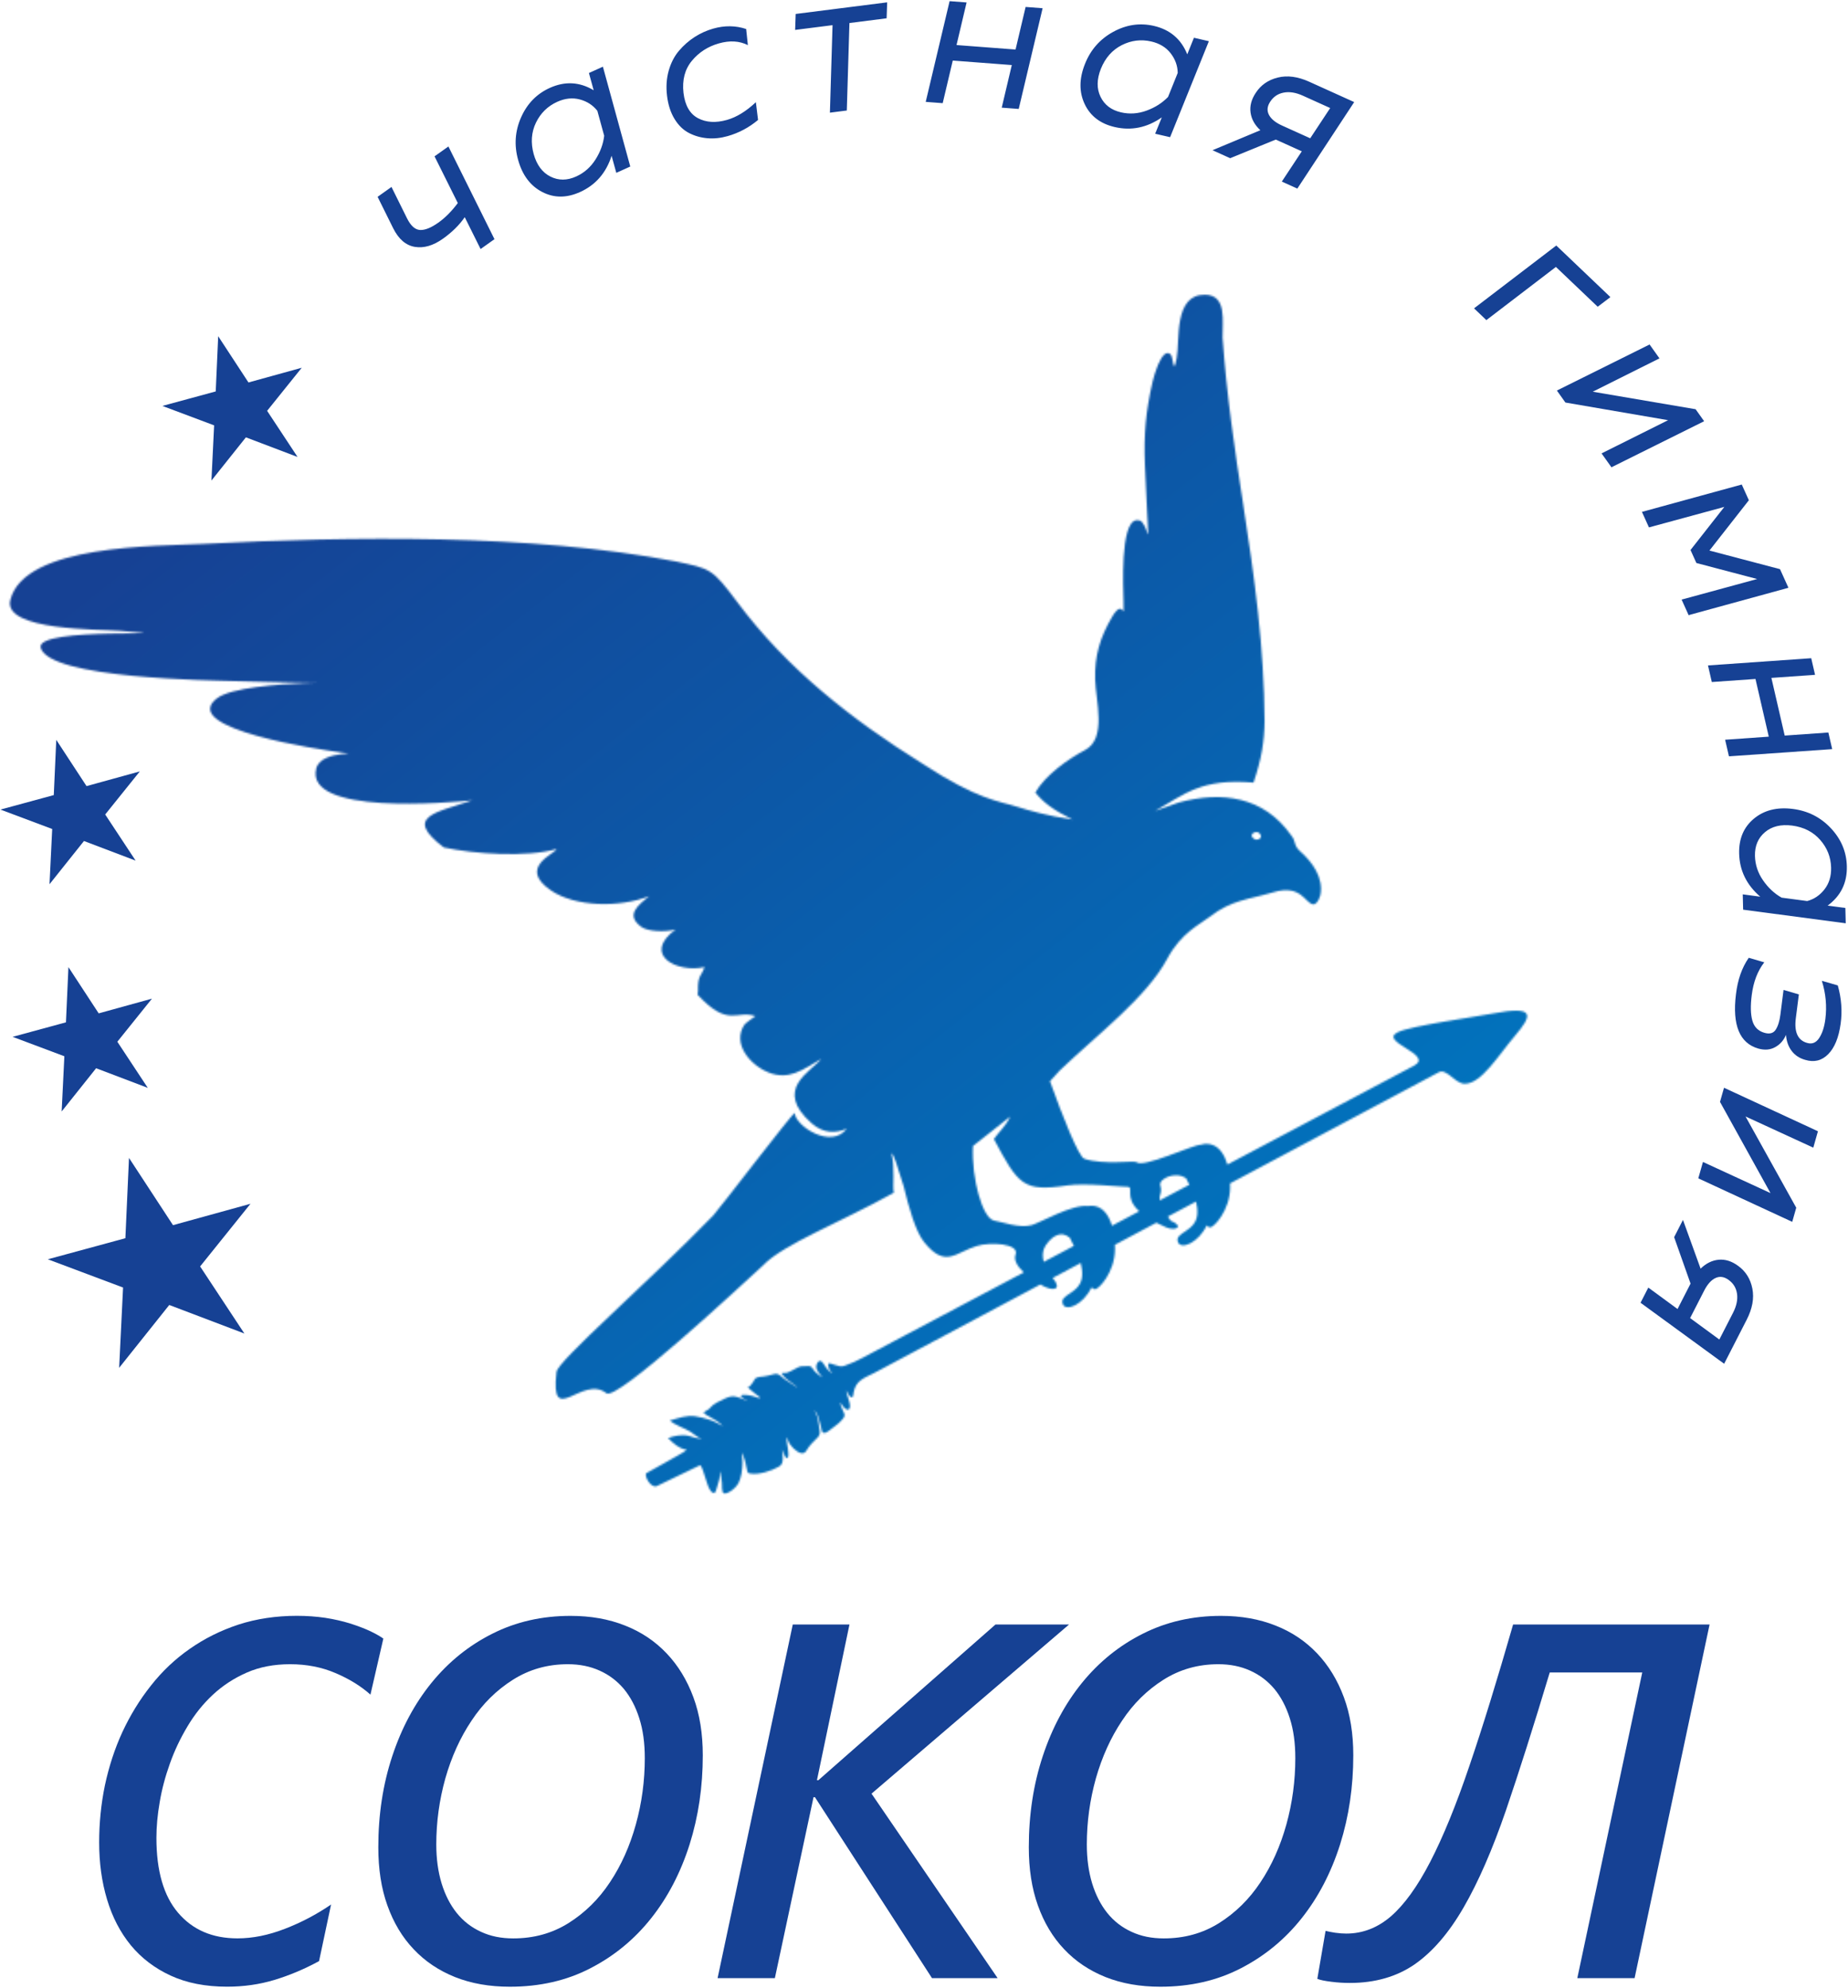
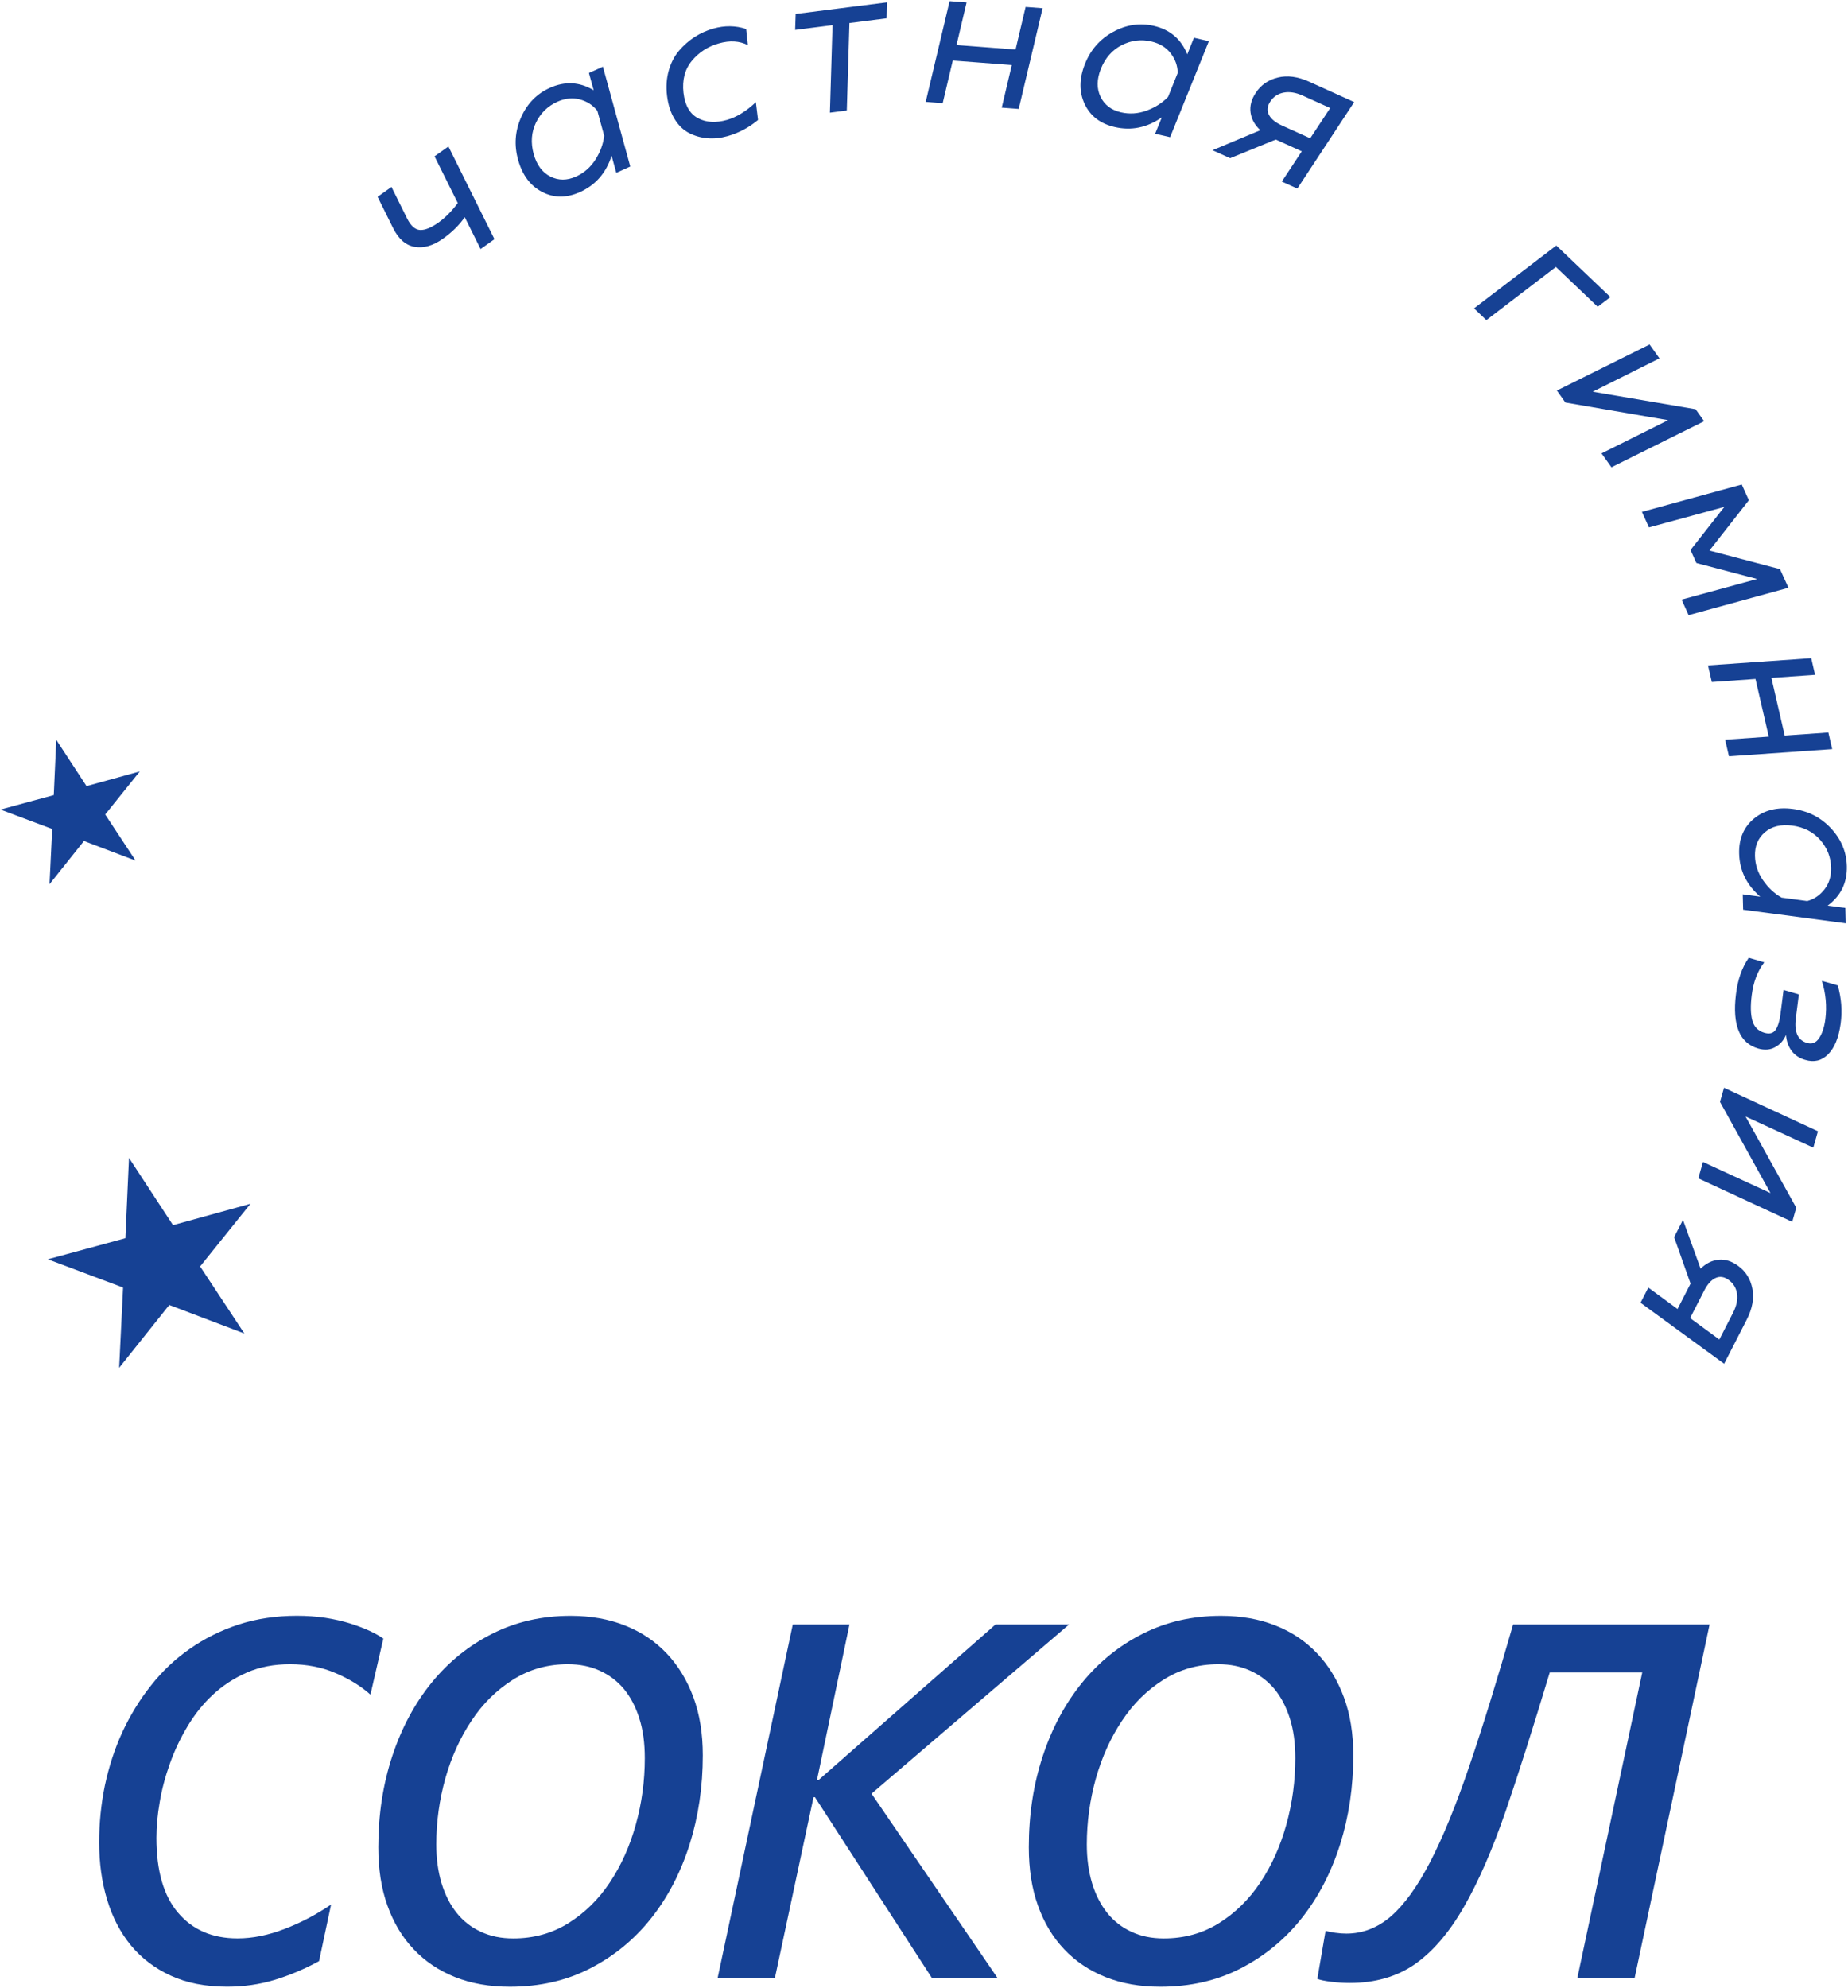
<svg xmlns="http://www.w3.org/2000/svg" width="1004" height="1080" viewBox="0 0 1004 1080" fill="none">
  <path d="M201.259 920.54C196.009 915.86 189.669 911.96 182.239 908.82C174.809 905.62 166.549 904.02 157.589 904.02C148.949 904.02 141.129 905.49 134.219 908.5C127.309 911.51 121.089 915.54 115.709 920.54C110.329 925.53 105.719 931.3 101.879 937.76C97.969 944.29 94.769 951.01 92.279 958.06C89.779 965.04 87.919 972.02 86.769 978.93C85.549 985.91 84.979 992.38 84.979 998.33C84.979 1016.26 88.889 1029.83 96.759 1039.05C104.699 1048.34 115.389 1052.94 129.029 1052.94C137.289 1052.94 145.869 1051.21 154.769 1047.75C163.609 1044.36 171.989 1039.94 179.869 1034.56L173.339 1065.3C165.209 1069.72 157.079 1073.11 149.009 1075.54C140.939 1077.97 132.419 1079.19 123.399 1079.19C111.679 1079.19 101.439 1077.2 92.729 1073.17C84.089 1069.2 76.849 1063.69 71.089 1056.71C65.329 1049.67 61.039 1041.41 58.159 1031.8C55.279 1022.26 53.869 1011.88 53.869 1000.81C53.869 990.31 54.899 979.94 57.009 969.75C59.189 959.57 62.329 949.9 66.489 940.87C70.719 931.78 75.839 923.39 81.989 915.64C88.139 907.83 95.179 901.17 103.119 895.66C111.059 890.09 119.899 885.67 129.629 882.47C139.359 879.33 149.989 877.73 161.329 877.73C166.709 877.73 171.829 878.11 176.699 878.82C181.629 879.59 186.049 880.61 190.019 881.83C194.049 883.11 197.639 884.46 200.709 885.86C203.849 887.33 206.339 888.74 208.269 890.09L201.259 920.54Z" fill="#164194" />
  <path d="M350.309 955.05C350.309 946.92 349.349 939.68 347.299 933.34C345.319 927.07 342.499 921.75 338.909 917.4C335.259 913.11 330.909 909.78 325.719 907.48C320.599 905.17 314.899 904.02 308.489 904.02C297.479 904.02 287.549 906.84 278.649 912.47C269.749 918.1 262.259 925.47 256.179 934.69C250.029 943.85 245.289 954.35 241.959 966C238.689 977.72 237.029 989.69 237.029 1001.92C237.029 1009.67 237.989 1016.71 239.909 1023.05C241.829 1029.33 244.579 1034.7 248.169 1039.19C251.759 1043.61 256.109 1047 261.299 1049.37C266.489 1051.8 272.309 1052.96 278.849 1052.96C289.989 1052.96 299.979 1050.21 308.879 1044.64C317.719 1039.07 325.269 1031.71 331.359 1022.49C337.509 1013.27 342.179 1002.83 345.449 991.05C348.709 979.32 350.309 967.28 350.309 955.05ZM381.819 953.52C381.819 970.55 379.449 986.69 374.649 1001.93C369.779 1017.23 362.869 1030.55 353.769 1042.01C344.739 1053.41 333.729 1062.5 320.789 1069.16C307.859 1075.88 293.259 1079.21 276.989 1079.21C265.979 1079.21 256.049 1077.48 247.209 1073.96C238.439 1070.44 230.949 1065.44 224.739 1058.85C218.529 1052.32 213.789 1044.38 210.459 1035.03C207.129 1025.75 205.529 1015.18 205.529 1003.46C205.529 985.79 208.029 969.33 213.089 954.03C218.149 938.66 225.319 925.34 234.479 914.07C243.699 902.74 254.709 893.84 267.519 887.43C280.329 880.96 294.479 877.76 309.979 877.76C320.869 877.76 330.729 879.49 339.559 883.01C348.399 886.47 355.889 891.53 362.159 898.12C368.369 904.65 373.239 912.59 376.699 921.94C380.149 931.23 381.819 941.8 381.819 953.52Z" fill="#164194" />
  <path d="M473.489 974.33L541.999 1074.54H506.339L442.749 976.25H441.979L420.979 1074.54H389.859L430.709 882.44H461.509L443.839 967.03H444.609L540.849 882.44H580.809L473.489 974.33Z" fill="#164194" />
  <path d="M703.729 955.05C703.729 946.92 702.769 939.68 700.719 933.34C698.729 927.07 695.919 921.75 692.329 917.4C688.679 913.11 684.319 909.78 679.139 907.48C674.019 905.17 668.319 904.02 661.919 904.02C650.909 904.02 640.979 906.84 632.079 912.47C623.179 918.1 615.689 925.47 609.609 934.69C603.459 943.85 598.719 954.35 595.389 966C592.119 977.72 590.459 989.69 590.459 1001.92C590.459 1009.67 591.419 1016.71 593.339 1023.05C595.259 1029.33 598.019 1034.7 601.599 1039.19C605.189 1043.61 609.539 1047 614.729 1049.37C619.919 1051.8 625.739 1052.96 632.279 1052.96C643.419 1052.96 653.409 1050.21 662.309 1044.64C671.149 1039.07 678.699 1031.71 684.789 1022.49C690.939 1013.27 695.609 1002.83 698.879 991.05C702.129 979.32 703.729 967.28 703.729 955.05ZM735.229 953.52C735.229 970.55 732.859 986.69 728.059 1001.93C723.189 1017.23 716.279 1030.55 707.179 1042.01C698.149 1053.41 687.139 1062.5 674.199 1069.16C661.269 1075.88 646.669 1079.21 630.399 1079.21C619.389 1079.21 609.459 1077.48 600.619 1073.96C591.849 1070.44 584.359 1065.44 578.149 1058.85C571.939 1052.32 567.199 1044.38 563.869 1035.03C560.539 1025.75 558.939 1015.18 558.939 1003.46C558.939 985.79 561.439 969.33 566.499 954.03C571.559 938.66 578.729 925.34 587.889 914.07C597.109 902.74 608.119 893.84 620.929 887.43C633.739 880.96 647.889 877.76 663.379 877.76C674.269 877.76 684.129 879.49 692.959 883.01C701.799 886.47 709.289 891.53 715.559 898.12C721.769 904.65 726.639 912.59 730.099 921.94C733.569 931.23 735.229 941.8 735.229 953.52Z" fill="#164194" />
  <path d="M888.059 1074.54H856.939L892.219 908.5H841.959C833.309 937.25 825.379 962.29 818.139 983.48C810.839 1004.68 803.219 1022.22 795.219 1036.05C787.219 1049.94 778.319 1060.25 768.579 1067.04C758.849 1073.76 747.069 1077.16 733.299 1077.16C730.159 1077.16 726.829 1076.97 723.309 1076.52C719.719 1076.07 717.159 1075.56 715.689 1074.92L720.169 1048.86C721.449 1049.18 723.179 1049.56 725.419 1049.89C727.659 1050.21 729.709 1050.34 731.439 1050.34C740.339 1050.34 748.409 1047.2 755.649 1040.99C762.879 1034.72 770.059 1024.85 777.039 1011.34C784.019 997.83 791.129 980.48 798.299 959.28C805.539 938.09 813.409 912.47 822.059 882.44H928.799L888.059 1074.54Z" fill="#164194" />
  <mask id="mask0_243_63" style="mask-type:luminance" maskUnits="userSpaceOnUse" x="5" y="160" width="825" height="652">
    <path d="M374.769 447.47C362.119 466.85 394.679 477.98 413.669 483C394.829 502.97 442.519 519.87 453.559 518.01C428.209 539.93 465.669 553.82 492.149 544.07C497.039 541.13 493.889 542.25 494.259 541.46C470.139 551.91 438.499 535.44 461.139 515.24C441.859 515.18 404.249 499.72 421.949 480.04C399.279 476.77 369.069 460.62 384.099 443.18C363.989 447.74 301.869 430.18 340.499 408.62C292.469 410.43 276.059 383.95 297.029 374.79C289.749 375.3 254.919 374.33 259.329 347.24C241.839 370.54 269.879 381.08 287.909 377.15C270.649 383.95 280.009 396.99 290.499 403.84C302.499 410.65 313.499 410.67 325.299 412.37C313.339 422.95 321.919 434.48 336.849 441.32C348.479 446.65 364.389 448.84 374.769 447.47ZM530.709 487.83C538.969 492.82 551.549 497.07 560.999 508.78C549.419 485.2 554.589 486.05 530.539 477.01C481.389 454.23 451.489 439.44 394.239 374.98C362.129 338.82 358.449 330.5 312.799 325.28C289.789 322.29 262.959 317.64 239.999 319.84C275.369 331.72 322.439 324.76 360.189 351.65C411.819 388.45 390.309 421.41 530.709 487.83ZM583.389 676.81L567.049 685.46C565.369 679.41 568.409 676.13 568.629 675.82C571.509 671.75 576.369 668.11 581.269 672.42C581.849 673.76 582.599 675.22 583.389 676.81ZM618.919 657.98L604.129 665.81C602.209 659.41 598.569 654.98 592.999 654.96C592.299 654.96 591.659 655.01 591.089 655.13C582.359 654.12 565.459 664.03 560.499 665.49C553.999 667.4 544.349 663.72 540.109 663.03C533.869 662.02 527.729 640.36 528.619 622.51L548.799 606.57C546.659 611.47 542.369 615.21 539.969 618.74C553.209 643.54 555.759 647.59 579.889 643.92C589.229 642.5 610.029 644.78 611.959 644.67C616.969 644.43 610.099 649.87 618.919 657.98ZM646.149 643.56L630.109 652.05C629.499 648.77 631.669 648.32 630.359 643.86C629.389 640.54 638.359 635.88 644.419 640.09C644.949 641.17 645.539 642.33 646.149 643.56ZM682.169 452.02C683.819 451.94 684.249 452.44 684.869 453.6C685.849 455.44 683.039 456.74 681.479 455.78C678.599 454.01 680.769 452.09 682.169 452.02ZM677.259 449.82C678.599 449.31 679.639 448.91 680.509 448.7C679.809 448.25 679.009 447.76 678.089 447.19C673.289 444.23 671.269 447.12 668.239 452.03C666.339 455.1 670.169 461.99 673.649 465.13C676.769 467.2 677.869 468.58 688.109 465.36C699.779 461.69 699.089 459.47 689.849 454.63C688.519 453.93 687.639 453.44 686.919 452.99L687.399 453.66C693.039 461.59 681.469 470.66 675.839 463.46C671.279 457.62 673.209 451.36 677.259 449.82ZM363.969 771.67L364.319 772C365.939 773.48 370.699 775.44 372.849 776.52C374.349 777.28 375.769 778.04 377.069 779.13C378.669 780.45 379.159 780.75 380.999 781.5C381.679 781.78 380.689 781.55 380.459 781.52C378.709 781.28 377.589 781.03 375.829 780.47C375.599 780.4 375.359 780.33 375.129 780.25C374.699 780.13 374.279 780.02 373.839 779.92C370.059 779.11 366.189 780.07 362.919 781.15C370.329 788.89 373.659 786.84 372.869 787.75C371.729 789.05 352.639 799.2 351.209 800.2C349.619 801.31 353.589 808.82 356.959 807.19L380.419 795.87C382.559 798.2 383.829 807.64 386.459 810.28C387.819 811.58 388.409 811.14 388.939 809.81C389.399 808.65 389.679 807.24 390.099 806.02C390.699 804.25 390.899 803.48 391.069 801.54C391.129 800.84 391.169 800.13 391.299 799.46C391.709 799.83 391.589 800.71 391.629 801.16C391.789 802.72 392.159 804.03 392.209 805.65C392.229 806.59 392.119 810.56 393.099 811.14C394.439 811.92 397.419 809.77 398.289 809.04C399.279 808.2 400.509 806.95 401.129 805.8C402.789 802.57 403.269 798.57 403.399 794.79C403.439 793.55 403.229 792.11 403.139 790.82C403.119 790.51 402.989 789.38 403.009 789.21C403.549 789.77 404.339 792.34 404.639 793.22C405.329 795.21 405.339 797.15 405.959 799.05C406.339 800.22 406.519 800.25 407.709 800.46C412.379 801.27 419.459 798.85 423.059 796.75C425.549 795.28 425.369 793.17 425.229 790.48C425.169 789.44 425.019 788.48 424.879 787.44C425.309 788.33 426.429 791.72 427.429 792.01C429.089 792.47 427.939 786.17 427.769 785.25C427.499 783.73 427.269 782.24 427.579 780.8C427.659 780.48 427.789 781.3 427.809 781.37C428.329 783.58 429.519 785.24 431.269 786.93C433.279 788.88 436.469 790.74 438.009 788.12L438.059 788.04C439.579 785.4 442.109 782.78 444.349 780.72C445.829 779.15 445.409 777.77 445.099 775.62C444.859 774.19 444.679 772.78 444.449 771.37C444.129 769.41 443.449 768.2 442.549 766.38C442.239 765.74 443.209 766.99 443.239 767.04C444.759 769.3 444.939 771.27 445.649 773.67C445.909 774.55 446.109 775.31 446.269 776.2C446.479 777.44 446.719 778.79 448.409 778.31C449.469 778.01 451.009 776.63 451.919 776C454.359 774.32 456.399 772.63 458.219 770.35C459.289 768.91 458.789 768.07 458.029 766.37C457.639 765.48 456.399 762.86 456.569 762.03C456.629 761.74 456.899 762.35 456.979 762.48C457.649 763.61 459.079 765.65 460.549 765.73C461.439 765.78 461.639 764.92 461.759 764.26C461.969 763.01 461.229 760.79 460.809 759.46C460.469 758.38 459.729 756.36 459.879 755.35C460.039 755.58 460.439 756.62 460.679 757.04C461.159 757.89 462.749 760.08 463.379 758.47C463.629 757.85 463.669 757.03 463.779 756.35C464.949 749.99 469.279 748.65 474.599 745.97C475.139 745.7 475.669 745.43 476.199 745.14L565.189 697.75C572.669 702.13 577.019 700.33 572.149 694.48L571.909 694.18L587.139 686.07C587.729 688.29 588.049 690.62 587.899 693.05C587.289 702.99 575.029 702.9 577.459 708.5C579.199 712.51 588.459 708.84 593.059 699.25C593.359 699.82 593.909 700.2 594.799 700.33C596.789 700.63 605.709 691.08 605.749 678.61C605.749 677.79 605.739 676.98 605.709 676.18L628.219 664.19C629.789 665 631.539 665.83 633.479 666.67C638.939 669.04 643.439 666.08 635.979 663.08C635.429 662.29 634.939 661.55 634.479 660.85L649.779 652.7C650.319 654.84 650.619 657.09 650.469 659.42C649.859 669.36 637.599 669.27 640.029 674.87C641.769 678.88 651.019 675.21 655.629 665.62C655.929 666.19 656.479 666.57 657.369 666.7C659.359 667 668.269 657.46 668.319 644.98C668.319 644.26 668.309 643.54 668.289 642.83L778.509 584.14L781.669 582.46C785.919 580.2 790.529 588.65 795.689 588.72C804.769 588.84 813.979 573.32 823.149 562.55C832.599 551.46 834.339 546.08 810.789 550.59C801.279 552.42 766.729 557.2 759.509 560.66C748.389 565.98 779.709 572.8 768.139 578.94H768.129L766.899 579.59L666.809 632.6C664.919 625.99 661.249 621.37 655.559 621.35C654.479 621.34 653.549 621.47 652.789 621.77C648.299 621.61 621.369 634.66 617.419 631.3C616.259 630.31 599.469 632.94 589.069 629.45C586.029 628.43 577.119 606.06 570.439 587.33L575.889 581.36C596.549 561.65 622.859 541.88 634.209 520.7C641.809 506.53 652.079 502.05 657.429 497.88C668.979 488.87 678.249 488.68 691.909 484.66C706.969 480.22 708.949 490.62 713.369 491.24C714.659 491.42 716.279 489.98 717.339 486.27C719.249 476.6 712.689 468.02 706.319 462.4C702.669 459.17 704.179 456.99 701.509 453.81C686.549 432.53 663.639 429.64 640.439 435.91C639.879 436.06 628.109 440.34 627.549 440.5C643.729 431.31 652.759 422.7 681.029 425.13C685.409 412.06 686.879 402.93 687.019 391.82C686.829 351.83 681.609 313.99 675.509 274.61C670.749 244.01 666.409 214.45 664.219 183.48C664.009 174.83 666.789 160.25 654.719 160.09C637.559 159.86 641.079 184.8 639.269 194.57C637.369 204.81 637.559 193.9 635.929 192.48C631.089 188.25 626.679 205.31 626.169 207.42C622.489 223.68 621.349 235.77 621.999 252.38C622.409 261.78 622.829 271.17 623.339 280.56L623.469 282.92C624.339 298.7 623.469 284.19 619.129 282.68L617.269 282.58C608.429 284.08 610.299 319.73 610.409 326.8C610.599 339.47 610.809 323.85 604.219 335.04C597.689 346.12 594.579 356.33 594.979 369.21C595.339 380.68 601.409 401.18 589.509 407.42C580.489 412.15 567.859 421.08 562.489 430.5C566.679 435.71 571.759 439.77 582.669 445.17C569.249 443.27 557.559 439.84 552.949 438.34C542.829 435.07 531.789 434.89 500.899 414.66C462.899 390.97 427.729 363.47 400.659 327.21C386.749 308.58 386.009 309 367.259 305C288.809 289.88 191.149 291.36 110.159 295.46C85.699 296.7 13.119 295.54 5.609 325.94C1.449 342.8 54.889 341.82 65.179 342.66C111.209 346.43 18.269 339.85 22.149 352.03C27.439 368.6 113.109 369.58 129.879 370.06C223.989 372.73 133.229 367.27 117.709 379.45C96.549 396.07 176.319 407.47 182.679 408.34C201.649 410.93 174.539 406.26 171.799 417.53C165.609 442.98 244.039 436.06 256.619 434.71C237.509 441.39 218.609 443.28 241.109 460.34C257.609 463.91 285.999 465.88 302.289 461.21C302.549 463.39 280.559 470.99 299.419 483.75C312.519 492.62 336.269 493.22 352.689 486.81C346.359 491.94 339.779 497.06 348.339 503.44C351.879 506.07 361.339 506.42 367.039 504.91C348.559 518.45 367.589 528.72 382.739 525.32C381.419 529.68 379.419 529.55 379.209 535.96C379.119 538.72 379.449 537.71 378.999 540.35C395.859 558.53 400.019 548.42 410.419 551.98C408.899 553.09 405.489 555.35 404.369 556.69C397.659 567.01 407.539 578.58 417.579 582.59C428.649 587.02 436.179 581.03 446.149 575.23C440.399 582.36 420.039 591.68 440.929 610.17C447.289 615.8 454.149 615.67 460.039 613.09C451.629 624.45 432.249 611.71 431.759 604.68C431.649 603.04 390.219 657.46 387.489 660.27C350.639 698.16 303.059 739.15 302.349 745.27C298.739 776.31 316.349 746.42 329.449 756.81C335.009 761.22 400.949 699.86 414.569 687.36C425.429 675.89 456.589 664.06 485.599 647.91C484.769 644.36 486.339 634.8 484.329 626.41C486.189 628.1 486.909 632.22 490.949 644.4C493.729 655.79 497.349 668.86 502.009 674.66C513.589 689.08 518.889 680.49 530.499 676.87C538.039 674.52 553.989 675.46 551.749 681.53C550.729 684.28 552.409 687.62 556.209 691.18L474.209 734.61C470.989 736.32 467.629 738.21 464.289 739.72C462.779 740.39 461.089 741.03 459.529 741.64C456.979 742.63 456.549 742.24 453.769 741.49C452.819 741.23 452.089 740.97 451.159 740.67C449.979 740.28 449.889 740.82 449.999 741.83C450.079 742.59 450.299 743.26 450.659 743.98C451.029 744.65 451.489 745.2 452.049 745.76C452.889 746.58 451.009 745.23 450.939 745.17C449.079 743.65 448.389 742.23 447.119 740.37C445.829 738.58 444.779 739.15 443.979 740.48C442.639 742.98 444.109 745.03 446.089 747.31C446.279 747.54 446.649 747.92 446.709 748.2C445.499 747.43 443.209 745.67 442.359 744.59C441.879 743.98 441.059 742.61 440.399 742.28C439.719 741.94 438.329 742.13 437.559 742.13C435.629 742.14 434.909 742.09 433.229 742.91C432.089 743.48 431.009 744.16 429.839 744.7C427.619 745.74 427.939 745.79 425.279 745.79C424.469 745.79 424.439 745.83 424.929 746.53C426.879 749.23 428.729 750.08 431.229 752.02C431.829 752.48 432.889 753.4 433.269 754.02C433.229 754 431.619 752.68 431.309 752.47C429.269 751.01 427.259 750.03 425.289 748.39C424.879 748.05 424.459 747.7 424.049 747.35C422.249 745.85 421.339 746.23 419.469 746.71C417.809 747.13 416.229 747.6 414.449 747.76C412.629 747.92 410.549 747.97 409.759 749.63C409.299 750.59 409.139 750.88 408.429 751.69C407.879 752.39 407.669 752.91 406.769 753.3C406.129 753.58 406.419 753.65 406.929 754.26C408.049 755.41 409.109 755.89 410.229 757.01C411.129 757.9 411.869 758.13 412.579 758.79C413.339 759.51 412.869 759.59 412.139 759.41C411.009 759.14 409.999 758.6 408.829 758.32C408.159 758.15 407.489 758.04 406.819 757.92C406.169 757.82 401.739 757.2 402.689 758.67C403.129 759.35 405.419 760.57 406.239 761.15C406.179 761.15 403.969 760.13 403.669 760.01C401.589 759.15 399.089 758.2 397.019 758.6C395.889 758.82 394.689 759.35 393.669 759.79C392.299 760.39 390.979 761.06 389.679 761.75C384.959 764.28 387.439 764.51 382.549 767.02C381.819 767.47 383.469 768.42 383.869 768.67C386.579 770.39 389.189 771.36 391.669 773.62C391.909 773.84 392.369 774.25 392.449 774.55C391.559 774.12 390.499 773.44 389.559 772.95C386.809 771.52 384.689 770.93 381.779 770.16C375.459 768.5 372.819 769.12 367.159 770.7C366.379 770.92 365.599 771.15 364.819 771.37L364.699 771.4L363.969 771.67Z" fill="white" />
  </mask>
  <g mask="url(#mask0_243_63)">
-     <path d="M834.369 159.85H1.469V811.91H834.369V159.85Z" fill="url(#paint0_linear_243_63)" />
-   </g>
+     </g>
  <path fill-rule="evenodd" clip-rule="evenodd" d="M132.77 724.38L91.96 708.88L64.731 743.01L66.861 699.4L25.98 684.06L68.121 672.61L70.081 628.99L93.99 665.52L136.08 653.91L108.72 687.94L132.77 724.38Z" fill="#164194" />
  <path fill-rule="evenodd" clip-rule="evenodd" d="M73.68 467.5L45.62 456.84L26.9 480.31L28.36 450.32L0.25 439.77L29.22 431.9L30.57 401.9L47.01 427.02L75.96 419.04L57.15 442.44L73.68 467.5Z" fill="#164194" />
-   <path fill-rule="evenodd" clip-rule="evenodd" d="M80.289 590.94L52.219 580.28L33.499 603.76L34.969 573.77L6.859 563.22L35.829 555.34L37.179 525.35L53.619 550.47L82.559 542.48L63.749 565.88L80.289 590.94Z" fill="#164194" />
-   <path fill-rule="evenodd" clip-rule="evenodd" d="M161.661 248.23L133.591 237.57L114.871 261.04L116.331 231.06L88.221 220.5L117.201 212.63L118.541 182.64L134.991 207.76L163.931 199.77L145.121 223.17L161.661 248.23Z" fill="#164194" />
  <path d="M939.12 695.25C936.72 693.5 934.36 693.16 932.04 694.22C929.72 695.29 927.66 697.57 925.87 701.07L918.22 716L934.1 727.64L941.54 713.12C943.44 709.41 944.16 705.97 943.71 702.79C943.25 699.62 941.73 697.11 939.12 695.25ZM909.54 672.04L914.34 662.67L923.92 689.15C926.88 686.25 930.16 684.63 933.75 684.3C937.34 683.97 940.87 685.09 944.32 687.64C948.43 690.61 951.01 694.73 952.04 699.98C953.08 705.23 952.04 710.88 948.95 716.92L936.71 740.81L891.29 707.67L895.51 699.43L911.39 711.07L918.46 697.27L909.54 672.04ZM934.46 598.56L936.64 590.88L987.67 614.51L985.14 623.42L948.33 606.48L975.88 656.04L973.7 663.72L922.67 640.09L925.2 631.19L961.89 648.1L934.46 598.56ZM955.24 569.58C945.12 566.66 941.07 556.85 943.12 540.16C944.04 532.27 946.36 525.64 950.08 520.28L958.51 522.75C954.88 527.42 952.61 533.35 951.7 540.55C950.96 546.37 951.07 550.98 952.04 554.42C953.01 557.85 955.18 560.05 958.55 561.02C961.4 561.85 963.45 561.29 964.71 559.35C965.97 557.41 966.82 554.68 967.27 551.16L968.98 537.73L977.3 540.18L975.65 553.15C974.7 560.65 976.74 565.11 981.77 566.52C984.47 567.33 986.66 566.44 988.35 563.86C990.04 561.28 991.16 557.84 991.7 553.56C992.58 546.6 991.95 539.67 989.79 532.79L998.45 535.29C1000.44 542.31 1000.95 549.25 1000 556.13C998.97 563.62 996.72 569.13 993.24 572.65C989.76 576.17 985.59 577.2 980.72 575.72C977.64 574.86 975.2 573.25 973.4 570.88C971.6 568.51 970.57 565.6 970.31 562.15C969.08 565.1 967.13 567.33 964.45 568.81C961.76 570.31 958.69 570.56 955.24 569.58ZM973.64 448.46C967.52 447.69 962.6 448.89 958.86 452.07C955.12 455.25 953.32 459.54 953.45 464.94C953.57 469.72 955.03 474.14 957.84 478.2C960.64 482.26 964 485.39 967.92 487.61L981.85 489.46C985.61 488.44 988.74 486.31 991.24 483.09C993.74 479.86 994.94 475.94 994.82 471.31C994.68 465.6 992.7 460.58 988.88 456.24C985.07 451.89 979.99 449.3 973.64 448.46ZM956.33 487.09C948.92 480.72 945.09 472.91 944.86 463.65C944.66 455.63 947.33 449.31 952.89 444.7C958.45 440.08 965.48 438.33 974 439.42C982.2 440.45 989.1 443.94 994.69 449.89C1000.28 455.85 1003.17 462.72 1003.37 470.5C1003.6 479.52 1000.11 486.67 992.92 491.95L1002.56 493.21L1002.77 501.54L947.03 494.15L946.82 485.82L956.33 487.09ZM930.01 370.49L927.93 361.47L984.02 357.55L986.1 366.57L962.38 368.24L969.61 399.58L993.33 397.91L995.41 406.93L939.32 410.85L937.24 401.83L960.96 400.16L953.73 368.82L930.01 370.49ZM895.86 286.49L892.05 278.06L946.28 263.2L950.14 271.74L928.72 299.07L967.06 309.17L971.64 319.29L917.41 334.15L913.6 325.71L954.64 314.53L921.63 305.83L918.44 298.77L936.81 275.36L895.86 286.49ZM850.47 218.66L845.84 212.15L896.2 187.13L901.57 194.67L865.32 212.78L921.21 222.3L925.84 228.81L875.48 253.83L870.11 246.29L906.26 228.25L850.47 218.66ZM807.53 173.89L800.83 167.5L845.52 133.37L874.92 161.39L868.01 166.63L845.31 145L807.53 173.89ZM690.08 55.26C688.45 57.74 688.22 60.11 689.4 62.38C690.58 64.65 692.96 66.59 696.54 68.21L711.83 75.12L722.68 58.69L707.81 51.97C704.01 50.25 700.54 49.7 697.39 50.31C694.24 50.92 691.8 52.57 690.08 55.26ZM668.34 85.94L658.75 81.6L684.74 70.74C681.69 67.92 679.92 64.73 679.42 61.16C678.92 57.59 679.86 54.01 682.24 50.44C685.01 46.19 688.99 43.42 694.19 42.13C699.39 40.84 705.08 41.59 711.26 44.39L735.72 55.45L704.83 102.44L696.4 98.63L707.25 82.2L693.12 75.81L668.34 85.94ZM598.1 37.36C595.83 43.09 595.76 48.16 597.91 52.58C600.06 57 603.76 59.81 609.02 61.02C613.68 62.1 618.32 61.78 622.95 60.08C627.58 58.38 631.45 55.91 634.58 52.67L639.84 39.63C639.79 35.74 638.51 32.18 636.01 28.95C633.51 25.72 630 23.58 625.49 22.54C619.93 21.26 614.57 21.92 609.42 24.53C604.28 27.15 600.5 31.42 598.1 37.36ZM631.2 63.76C623.18 69.35 614.66 71.1 605.64 69.02C597.82 67.21 592.37 63.05 589.29 56.52C586.21 49.99 586.26 42.74 589.44 34.76C592.48 27.07 597.58 21.26 604.74 17.33C611.9 13.4 619.27 12.31 626.87 14.06C635.66 16.09 641.72 21.25 645.03 29.53L648.65 20.51L656.77 22.38L635.71 74.52L627.59 72.65L631.2 63.76ZM512.16 56.04L502.93 55.34L515.91 0.63L525.14 1.33L519.67 24.47L551.74 26.91L557.21 3.77L566.44 4.47L553.46 59.18L544.23 58.48L549.7 35.34L517.63 32.9L512.16 56.04ZM460.06 60.03L450.88 61.2L452.31 13.67L431.99 16.25L432.29 7.58L481.99 1.27L481.69 9.94L461.49 12.51L460.06 60.03ZM366.44 64.57C364.32 61.08 362.98 56.89 362.39 52.01C361.8 47.12 362.12 42.57 363.32 38.33C364.53 34.1 366.39 30.5 368.92 27.54C371.45 24.58 374.29 22.09 377.44 20.07C380.6 18.05 383.95 16.54 387.52 15.53C393.68 13.78 399.63 13.85 405.38 15.75L406.31 24.51C401.72 22.2 396.47 21.89 390.53 23.58C384.59 25.27 379.71 28.42 375.89 33.03C372.07 37.64 370.55 43.45 371.33 50.44C372.15 57.27 374.77 61.85 379.21 64.2C383.64 66.55 388.9 66.86 394.99 65.13C400.18 63.65 405.41 60.45 410.66 55.51L411.84 65.16C406.92 69.28 401.41 72.21 395.33 73.94C391.55 75.01 387.87 75.4 384.29 75.09C380.71 74.78 377.38 73.83 374.27 72.22C371.16 70.6 368.55 68.05 366.44 64.57ZM289.95 83.7C291.62 89.63 294.64 93.71 299.03 95.91C303.41 98.12 308.07 98.11 312.99 95.89C317.35 93.92 320.85 90.85 323.5 86.69C326.15 82.53 327.73 78.22 328.25 73.75L324.53 60.19C322.13 57.13 318.96 55.07 315.01 54.02C311.06 52.97 306.98 53.4 302.76 55.3C297.56 57.65 293.7 61.43 291.18 66.63C288.67 71.84 288.26 77.53 289.95 83.7ZM332.28 84.63C329.29 93.94 323.58 100.5 315.15 104.31C307.84 107.62 300.98 107.61 294.57 104.28C288.16 100.96 283.8 95.16 281.5 86.89C279.26 78.93 279.79 71.22 283.1 63.75C286.41 56.28 291.62 50.95 298.72 47.74C306.94 44.02 314.89 44.45 322.54 49.03L319.96 39.66L327.55 36.23L342.42 90.46L334.83 93.89L332.28 84.63ZM268.64 129.92L261.1 135.28L252.49 117.98C249.56 122.24 245.61 126.14 240.64 129.67C235.36 133.43 230.28 134.91 225.41 134.11C220.54 133.32 216.61 129.95 213.63 124.03L205.15 106.92L212.69 101.56L221.17 118.67C223.2 122.72 225.56 124.8 228.25 124.93C230.94 125.05 234.26 123.7 238.22 120.89C241.87 118.3 245.37 114.77 248.72 110.3L236.08 84.93L243.62 79.57L268.64 129.92Z" fill="#164194" />
  <defs>
    <linearGradient id="paint0_linear_243_63" x1="193.716" y1="202.053" x2="641.683" y2="769.137" gradientUnits="userSpaceOnUse">
      <stop stop-color="#164194" />
      <stop offset="1" stop-color="#0075BF" />
    </linearGradient>
  </defs>
</svg>